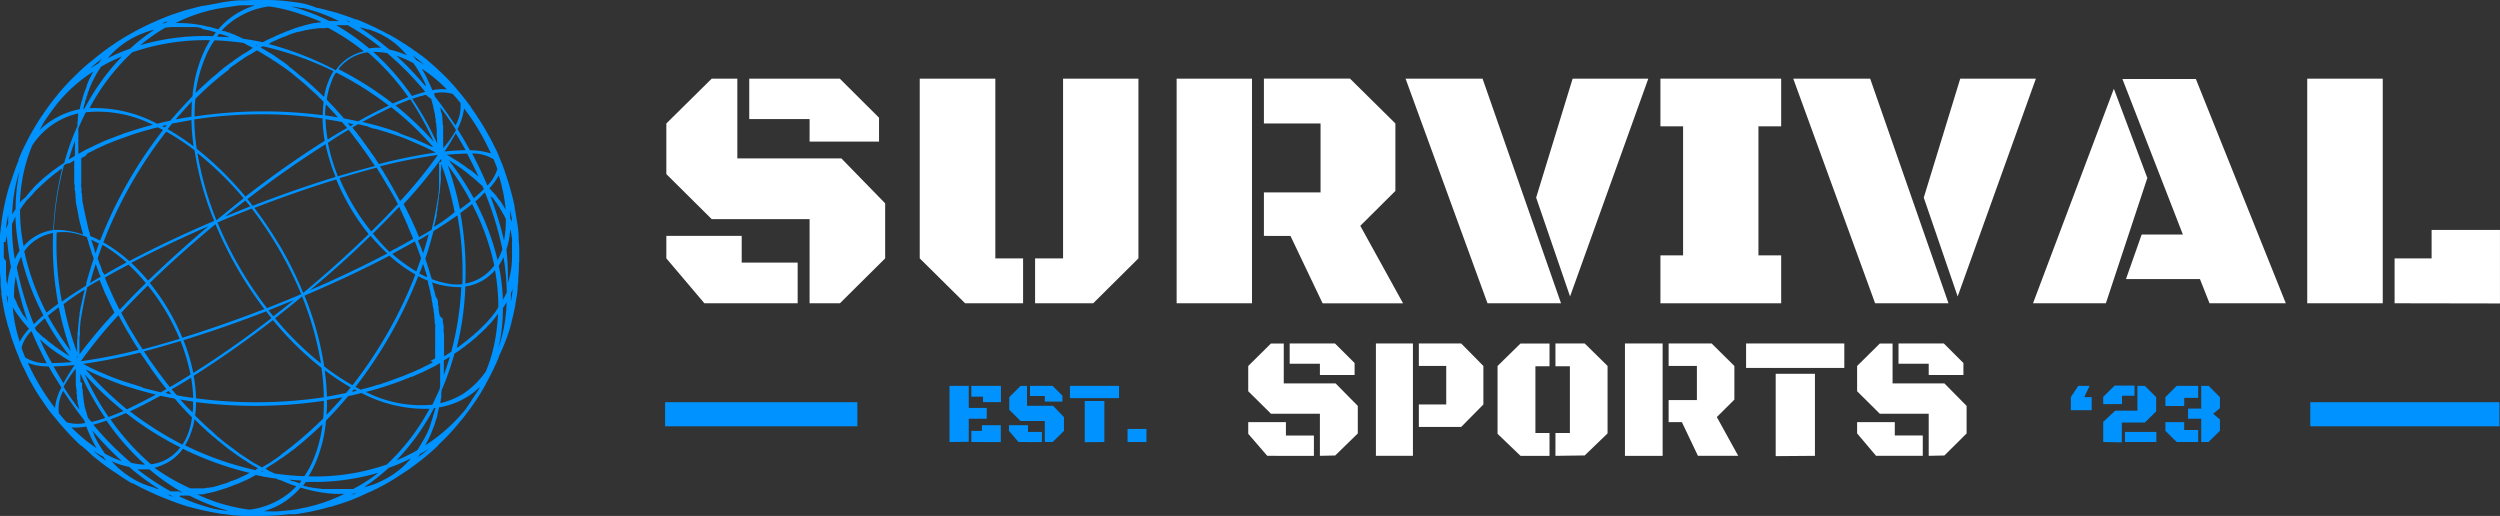
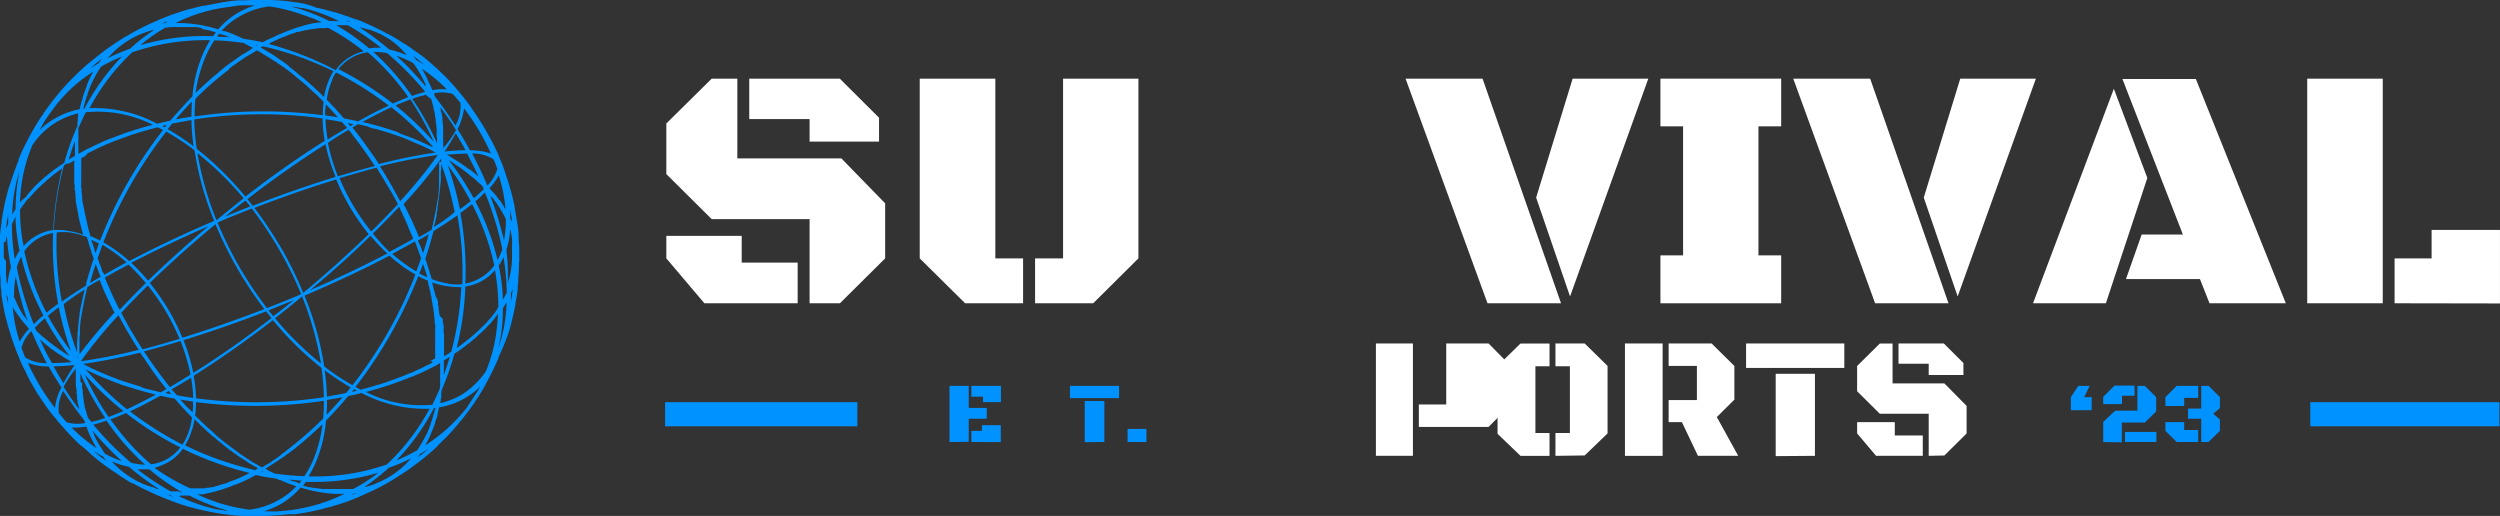
<svg xmlns="http://www.w3.org/2000/svg" width="336.666" height="69.48" viewBox="0 0 336.666 69.48">
  <rect x="0" y="0" width="336.666" height="69.48" fill="#333333" stroke="none" />
  <g id="Group_10673" data-name="Group 10673" transform="translate(20777.887 -3634.553)">
    <path id="Path_38870" data-name="Path 38870" d="M275.258-110.74v-1.366a9.06,9.06,0,0,0-.081-1.534v-.583a14,14,0,0,0-.268-2.247c-.08-.564-.179-1.119-.27-1.613a.069.069,0,0,0,.01-.034.074.074,0,0,0-.01-.035.227.227,0,0,0,0-.1c-.1-.465-.249-1.168-.419-1.751-.27-1.048-.519-1.851-1-3.246-.12-.366-.27-.752-.419-1.1-.07-.168-.15-.337-.2-.484s-.12-.267-.168-.416c-.15-.347-.32-.713-.469-.99,0,0,0-.079-.05-.1-.22-.465-.349-.713-.669-1.3a.8.8,0,0,0-.1-.168,26.943,26.943,0,0,0-1.5-2.483c-.218-.367-.558-.852-.857-1.267v-.05c-.2-.267-.638-.871-1.257-1.633l-.07-.1c-.2-.218-.388-.455-.618-.733-.339-.415-.827-.93-1.147-1.275-.22-.248-.509-.515-.827-.832l-.1-.1c-.268-.237-.567-.534-.887-.821s-.588-.514-.907-.781a.46.46,0,0,1-.1-.1c-.268-.217-.569-.465-.887-.682a.815.815,0,0,0-.17-.118l-.2-.149a3.056,3.056,0,0,0-.389-.267l-.438-.317c-.229-.167-.469-.316-.718-.484a1.14,1.14,0,0,0-.32-.2c-.269-.168-.558-.366-.857-.534l-.22-.149c-.3-.167-.588-.345-.908-.514l-.129-.07h-.05a2.537,2.537,0,0,1-.419-.238l-.149-.078-.37-.189a1.436,1.436,0,0,0-.2-.1c-.069,0-.17-.078-.239-.118-1-.494-1.994-.93-2.781-1.246a.285.285,0,0,0-.15,0c-.509-.2-1-.387-1.615-.585a17.787,17.787,0,0,0-1.765-.535c-.569-.149-1.157-.317-1.776-.445h-.12a10.322,10.322,0,0,0-2.831-.761h-.1c-.818-.139-1.645-.218-2.333-.267-1.406-.07-3.12-.07-4.327,0h-.787a14.08,14.08,0,0,0-1.745.178,10.723,10.723,0,0,0-1.2.217l-1.595.287-.2.05a.788.788,0,0,0-.17,0c-.388.079-.787.168-1.126.267a.677.677,0,0,1-.17.049,20.147,20.147,0,0,0-2.461.733c-.489.148-.927.316-1.346.483a.942.942,0,0,0-.22.1,9.426,9.426,0,0,0-1,.415,34.819,34.819,0,0,0-3.778,1.9c-.469.267-1,.585-1.525.931a4.463,4.463,0,0,0-.389.266c-.618.416-1.206.832-1.7,1.218-.318.248-.687.535-1.057.851a21.836,21.836,0,0,0-1.994,1.712l-.318.317c-.27.238-.519.515-.768.752s-.488.534-.738.782c-.388.416-.757.851-1.057,1.217a.469.469,0,0,0-.07.1c-.708.852-1.256,1.613-1.664,2.2a1.765,1.765,0,0,0-.2.316.112.112,0,0,1-.081.1c-.349.484-.688,1.049-1,1.563-.409.683-.827,1.435-1.176,2.148l-.218.436a20.313,20.313,0,0,0-.838,1.88,1.291,1.291,0,0,1,0,.138,1.393,1.393,0,0,1-.1.217c-.339.862-.678,1.861-1,2.812-.05.167-.12.337-.17.5-.179.544-.32,1.178-.5,1.861-.218.99-.409,1.979-.508,2.82,0,.248-.081.515-.1.782-.05.514-.12,1.048-.15,1.494v2.969a16.591,16.591,0,0,0,.12,2.483v.683c0,.345.081.663.1.99v.366c.1.633.22,1.366.32,1.9a19.212,19.212,0,0,0,.448,1.88,3.109,3.109,0,0,0,.189.682c.071.248.2.682.3.99v.049c.32.99.638,1.832.908,2.514a5.982,5.982,0,0,1,.229.555c.05.167.05.128.07.2l.07.148c.129.316.32.732.5,1.069s.369.761.558,1.148l.15.3c.268.5.567.99.758,1.335s.548.881.837,1.317c.2.267.488.732.907,1.317a14.8,14.8,0,0,0,1,1.247c.439.554.638.8,1,1.187.638.732,1.087,1.2,1.207,1.315.349.366.837.862,1.275,1.247h.05l.1.07c.319.3.737.633,1.107.99l.289.277c.5.405,1.136.92,1.674,1.315s.837.585,1.226.852l.3.188a24.737,24.737,0,0,0,2.123,1.375.3.3,0,0,1,.081,0h.049c.489.267,1.078.583,1.716.88l.3.139c.588.277,1.445.683,2.133.93a31.94,31.94,0,0,0,3.4,1.218h.05c.3.1.668.178,1,.267.517.128.926.227,1.176.267.517.128,1,.2,1.524.3a10.4,10.4,0,0,0,1.226.168,17.87,17.87,0,0,0,2.433.217h2.432a31.941,31.941,0,0,0,3.629-.237h.1a6.816,6.816,0,0,0,.688.01,30.254,30.254,0,0,0,4.127-.832l.539-.148a2.567,2.567,0,0,0,.617-.168,25.918,25.918,0,0,0,3.988-1.484,3.139,3.139,0,0,1,.319-.149c.22-.1.419-.2.609-.267a27.738,27.738,0,0,0,3.807-2.117,3.64,3.64,0,0,1,.349-.228c.239-.138.459-.316.708-.455.539-.366,1.128-.812,1.726-1.267s1.146-.93,1.665-1.366c.27-.248.569-.515.837-.781v-.05a28.677,28.677,0,0,0,2.871-3.068.354.354,0,0,1,.1-.128l.1-.1c.42-.486.829-1.069,1.276-1.654.538-.761,1.107-1.583,1.745-2.681.139-.267.318-.565.459-.852a34.1,34.1,0,0,0,1.6-3.314v-.05a.067.067,0,0,1,0-.049,26.9,26.9,0,0,0,1.466-3.672l.079-.267c.069-.248.14-.494.189-.761.22-.871.42-1.751.519-2.336v-.1c.129-.683.25-1.416.3-1.979v-.356l.081-.663v-.465c.07-.654.1-1.466.1-2.118Zm-1-5.8a.2.2,0,0,0,0,.129v.217l-.22-.505v-1.147c.07.415.149.8.2,1.147A.539.539,0,0,1,274.261-116.539Zm-.12,11.261v-1.315a5.185,5.185,0,0,0,.249-.594c-.07.644-.17,1.3-.27,1.88Zm-29.27,27.857c-.648.079-1.326.149-1.994.2s-1.327,0-1.994,0a11.7,11.7,0,0,0,2.312-.991,10.648,10.648,0,0,0,2.622-2.2,19.81,19.81,0,0,0,4.516.851h1.375a22.085,22.085,0,0,1-5.982,1.981C245.409-77.49,245.14-77.471,244.871-77.421ZM217.854-87.9a2.2,2.2,0,0,1-.1-.218,42.935,42.935,0,0,0,3.987,4.147,15.269,15.269,0,0,1-2.262-.99,16.9,16.9,0,0,1-1.4-2.345A6.336,6.336,0,0,0,217.854-87.9Zm44.793-46.778a.65.65,0,0,0,0,.118.234.234,0,0,0,.07.2,46.256,46.256,0,0,0-3.988-4.2,14.09,14.09,0,0,1,2.264.99A15.41,15.41,0,0,1,262.4-135.2,4.8,4.8,0,0,1,262.646-134.677Zm-46,2.9a.323.323,0,0,1,.079-.267l.07-.3a.385.385,0,0,1,.071-.267.655.655,0,0,0,.1-.288c.021-.1,0-.178.081-.266a.546.546,0,0,0,.089-.3c.019-.1,0-.17.079-.249a1.491,1.491,0,0,0,.121-.336l.079-.2.22-.515a14.274,14.274,0,0,1,1.325-2.336,23.108,23.108,0,0,1,2.8-1.366,30.337,30.337,0,0,0-5.064,7.046h-.17A1.251,1.251,0,0,0,216.648-131.778Zm55.081,12.409a.433.433,0,0,1,.1.149l.22.3a1.525,1.525,0,0,1,.1.138,1.818,1.818,0,0,1,.2.3.423.423,0,0,0,.1.148,3.092,3.092,0,0,0,.2.288l.069.148c.071.1.12.2.2.3l.07.139c0,.1.12.2.17.3l.079.149.14.287.079.149a.292.292,0,0,0,0,.079,14.758,14.758,0,0,1-.249,2.82,46.275,46.275,0,0,0-1.845-6.017.112.112,0,0,0,.081.1A.793.793,0,0,1,271.729-119.369ZM229.448-79.9h-.517a1.274,1.274,0,0,1-.32,0,.68.68,0,0,1-.2,0h-.1a33.813,33.813,0,0,1-4.466-2.969h1.595a28.119,28.119,0,0,0,4.416,3.087h-.218A.6.6,0,0,0,229.448-79.9Zm44.125-26.788a9.908,9.908,0,0,1-.519.99,25.845,25.845,0,0,0-.558-4.6,6.765,6.765,0,0,0,.637-1.148A30.526,30.526,0,0,1,273.573-106.692Zm-38.332-34.744.438.149.2.079.388.138-1.715-.068c.1-.12.2-.267.289-.387a.936.936,0,0,1,.15.05A1.321,1.321,0,0,0,235.241-141.437ZM245.429-81.1h-.07c-.17-.049-.319-.128-.488-.167s0,0-.1,0a3.585,3.585,0,0,1-.5-.2h-.05c.567,0,1.136.1,1.724.118-.1.128-.2.246-.3.4Zm-34.723-19.277.2.17.239.217c.081.079.15.118.229.2a1.946,1.946,0,0,0,.27.218,2.9,2.9,0,0,0,.239.2c.1.068.179.148.268.217l.25.168.268.2.249.168a1.658,1.658,0,0,0,.289.2c.1.05.179.118.27.168a2.2,2.2,0,0,1,.3.2,1.305,1.305,0,0,0,.27.168l.318.2.249.149.12.068.249.149a.188.188,0,0,0,.09,0c-1,.089-1.934.139-2.742.139A28.218,28.218,0,0,1,210.706-100.379Zm15.2-28.885c-1.057.267-2.114.583-3.14.92l-.249.079a10.832,10.832,0,0,0-1.057.386l-.419.148a8.962,8.962,0,0,1-.888.337l-.558.228c-.249.089-.519.217-.768.337l-.638.3c-.22.089-.438.217-.658.316s-.469.218-.688.337l-.588.317a2.88,2.88,0,0,1-.368.2v-.99a1.942,1.942,0,0,1,0-.337,1.369,1.369,0,0,1,0-.347v-1.315a1.724,1.724,0,0,1,0-.317.241.241,0,0,1,0-.138c.319-.732.658-1.466,1-2.148A16.386,16.386,0,0,1,225.909-129.264Zm44.085,20.643a5.931,5.931,0,0,1-1.994.732,42.894,42.894,0,0,0-.668-9.5c.568-.416,1.086-.8,1.576-1.2a32.642,32.642,0,0,1,2.99,8.263A6.219,6.219,0,0,1,269.994-108.621Zm-28.1-31.766a.533.533,0,0,0,.249-.118l.349-.149a.538.538,0,0,0,.239-.12l.349-.148c.07,0,.14-.07.239-.1l.349-.118a1.107,1.107,0,0,0,.22-.1.82.82,0,0,0,.339-.149l.229-.07a2.166,2.166,0,0,1,.369-.128l.189-.07.369-.118a.5.5,0,0,1,.2,0,1.677,1.677,0,0,1,.368-.1,1.248,1.248,0,0,1,.2-.049,2.927,2.927,0,0,0,.37-.1c.056,0,.112,0,.17,0a1.886,1.886,0,0,0,.369-.1.494.494,0,0,1,.17,0l.388-.079h.179l.389-.07h.15a2.57,2.57,0,0,1,.388,0,.389.389,0,0,0,.15,0,1.061,1.061,0,0,0,.388-.049.285.285,0,0,0,.15,0h.1a29.671,29.671,0,0,1,4.815,3.165,6.241,6.241,0,0,0-1.845.733,6.133,6.133,0,0,0-1.934,1.81,43.221,43.221,0,0,0-9.062-3.541h.07C241.571-140.149,241.8-140.338,241.89-140.387Zm23.877,41.909c-.12.068-.249.167-.4.247l-.239.139v-.366a1.722,1.722,0,0,0,0-.317v-2.137a1.331,1.331,0,0,0-.05-.416.685.685,0,0,1,0-.316v-.416a.615.615,0,0,0-.049-.316l-.071-.445v-.317l-.419-.4a.56.56,0,0,0-.05-.287c-.049-.09,0-.3-.079-.466a1.5,1.5,0,0,1,0-.3,3.775,3.775,0,0,0-.089-.465.939.939,0,0,1,0-.287,3.9,3.9,0,0,0-.1-.465l-.21-.308c-.05-.168-.07-.316-.12-.484s0-.178-.07-.267a2.229,2.229,0,0,1-.129-.494,1.972,1.972,0,0,1-.07-.268,2.236,2.236,0,0,0-.12-.415,11.012,11.012,0,0,0,2.083.515,9.625,9.625,0,0,0,1.376.118,4.067,4.067,0,0,0,.488,0,40.9,40.9,0,0,1-1.346,8.7l-.22.149S265.836-98.528,265.766-98.478Zm-2.382,1.335c-.25.129-.489.248-.758.367l-.569.3-.768.336a3.691,3.691,0,0,1-.608.267l-.738.3a4.9,4.9,0,0,1-.688.267l-.658.247-.787.287c-.2.079-.4.129-.569.2l-.907.3a1.4,1.4,0,0,0-.439.118l-1.086.317-.27.07a5.046,5.046,0,0,0-.638.178c-.218-.129-.469-.248-.708-.367a59.886,59.886,0,0,0,8.464-14.922,13.854,13.854,0,0,0,1.307.613.667.667,0,0,0,0,.139v.079a3.2,3.2,0,0,0,.179.653v.1c.049.217.1.416.168.633v.129c0,.049.1.405.15.6v.149a2.416,2.416,0,0,0,.12.583v.168a4.875,4.875,0,0,0,.12.565c.05.2,0,.118,0,.167s.07.367.09.535a.534.534,0,0,1,0,.2l.07.515v.217a1.434,1.434,0,0,0,.07.486c.07.168,0,.168,0,.248a3.7,3.7,0,0,1,0,.465v1a1.96,1.96,0,0,1,0,.415v1.04a1.416,1.416,0,0,0,0,.366,1.821,1.821,0,0,0,0,.347v.653c-.22.128-.438.247-.688.366C263.772-97.331,263.583-97.231,263.384-97.143ZM239.757-82.755a42.057,42.057,0,0,1-9.5-3.345,7.783,7.783,0,0,0,.738-1.534,9.663,9.663,0,0,0,.538-1.978,2.744,2.744,0,0,1,.339.345l.149.139.4.4.17.139c.12.128.27.246.389.366a.993.993,0,0,1,.179.178c.12.118.268.237.388.336a1.874,1.874,0,0,0,.2.17,1.734,1.734,0,0,0,.388.316,1.733,1.733,0,0,1,.2.178c.12.1.239.217.368.316a2.244,2.244,0,0,0,.22.168l.368.287c.07.079.149.129.22.2l.338.266c.081.079.179.129.25.2a2.815,2.815,0,0,0,.349.247l.269.189a3.2,3.2,0,0,0,.339.247l.268.2c.1.07.22.139.32.218s.2.118.3.2a1.705,1.705,0,0,0,.318.188c.1.079.2.128.289.2s.2.12.3.2.22.118.32.187a2.2,2.2,0,0,0,.3.178,2.626,2.626,0,0,1,.318.189,1.754,1.754,0,0,1,.289.178,1.991,1.991,0,0,0-.268.138A.159.159,0,0,1,239.757-82.755Zm5.114-3.394c-.179.128-.329.267-.5.4l-.1.07c-.14.118-.289.217-.439.347l-.149.118-.42.3c-.066.06-.129.122-.189.188l-.368.267-.249.178a1.4,1.4,0,0,0-.339.238c-.1,0-.179.128-.27.178s-.228.139-.349.217l-.3.168c-.089.07-.218.118-.319.2l-.27.139c-.07,0-.12-.07-.189-.089l-.4-.228a1.219,1.219,0,0,0-.218-.118l-.389-.218-.229-.148a2.573,2.573,0,0,1-.359-.248l-.229-.138c-.12-.079-.239-.178-.369-.248l-.22-.149c-.12-.068-.239-.167-.369-.237a1.711,1.711,0,0,1-.22-.178c-.12-.089-.249-.168-.368-.267l-.22-.168c-.12-.1-.249-.168-.369-.267l-.22-.168a2.928,2.928,0,0,0-.369-.267l-.22-.178-.369-.287a1.026,1.026,0,0,1-.22-.2l-.369-.288a1.3,1.3,0,0,1-.22-.2,3.685,3.685,0,0,1-.378-.365c-.081-.079-.15-.12-.229-.2a4.85,4.85,0,0,0-.369-.316l-.22-.2a3.331,3.331,0,0,1-.339-.317,1.214,1.214,0,0,1-.2-.188c-.12-.128-.25-.217-.37-.347l-.2-.2-.369-.356-.19-.2a14.563,14.563,0,0,0,.12-1.8,62.708,62.708,0,0,0,7.976.505,62.334,62.334,0,0,0,9.232-.683,21.06,21.06,0,0,1-.089,2.394A52.681,52.681,0,0,1,244.871-86.148Zm-8.624-50.726.488-.367.12-.068.449-.316a1.155,1.155,0,0,1,.17-.129c.15-.089.27-.188.419-.267a1.8,1.8,0,0,0,.2-.149c.12-.079.239-.178.368-.246l.239-.149a3.467,3.467,0,0,0,.388-.207c.1,0,.17-.12.27-.168l.339-.2.249-.149a1.838,1.838,0,0,0,.249.149l.339.2a1.991,1.991,0,0,1,.27.168c.1.068.218.118.318.2l.3.168c.1.07.22.118.32.2l.288.188a1.3,1.3,0,0,0,.32.2c.1.07.2.12.3.2a2.747,2.747,0,0,0,.318.217c.12.068.2.148.289.2l.329.218.289.217.3.217.289.218a3.384,3.384,0,0,1,.3.247,3.289,3.289,0,0,1,.27.218l.288.246c.1.07.179.149.27.218s.2.168.3.248.17.138.27.217l.3.267a2.9,2.9,0,0,1,.268.237c.1.1.2.178.289.277a1.883,1.883,0,0,0,.27.238,2.3,2.3,0,0,0,.3.267c.1.079.17.178.268.248l.3.287.239.248c.1.1.218.2.318.316l.2.2a14.837,14.837,0,0,0-.12,1.8,62.137,62.137,0,0,0-17.247.167,18.455,18.455,0,0,1,.1-2.384,43.828,43.828,0,0,1,4.546-3.959C236.2-136.845,236.218-136.874,236.247-136.874Zm-23.279,22.107a8.241,8.241,0,0,1,1.785,0,10.6,10.6,0,0,1,2.293.633,1.292,1.292,0,0,0,.12.415,3.485,3.485,0,0,1,.1.367c.031.128.071.266.12.415s.071.238.12.366a3.2,3.2,0,0,1,.131.405.993.993,0,0,0,.12.367l.149.415a.68.68,0,0,0,.05.128c-.369,1.089-.688,2.167-1,3.267v.1a.634.634,0,0,1-.079.316c-1.176.722-2.254,1.435-3.211,2.118A40.813,40.813,0,0,1,212.969-114.767Zm1.726-9.312c.12-.07.249-.139.388-.238a2.866,2.866,0,0,1,.249-.148v.366a2.919,2.919,0,0,0,0,.386,2.057,2.057,0,0,0,0,.347v1.464a3.387,3.387,0,0,0,0,.386.926.926,0,0,0,.05.366c.05.12,0,.248,0,.386a.887.887,0,0,0,.05.367c.05.118,0,.246.05.365a.908.908,0,0,1,0,.367,2.446,2.446,0,0,1,.05.366,2.608,2.608,0,0,1,0,.366l.07.366.07.366.081.366a3.059,3.059,0,0,0,.07.386l.079.366a.8.8,0,0,0,.07.4l.07.365a2.809,2.809,0,0,0,.1.387,2.527,2.527,0,0,0,.1.366,3.13,3.13,0,0,0,.1.4,3.688,3.688,0,0,0,.1.356,1.372,1.372,0,0,0,.1.347,10.877,10.877,0,0,0-2.144-.534,8.673,8.673,0,0,0-1.813-.1,40.213,40.213,0,0,1,1.356-8.708l.218-.138a1,1,0,0,1,.578-.129Zm35.889-12.231a44.276,44.276,0,0,1,7.1,4.463q-1.915.871-4.117,2.118c-.648-.149-1.286-.268-1.924-.4a1.821,1.821,0,0,1-.12-.138l-.289-.347c-.079-.07-.15-.168-.229-.238a4.134,4.134,0,0,1-.318-.366,1.876,1.876,0,0,1-.19-.227c-.129-.12-.228-.238-.349-.356l-.2-.2c-.12-.129-.239-.267-.368-.4l-.17-.168-.07-.068a9.52,9.52,0,0,1,.658-2.485A3.843,3.843,0,0,1,250.583-136.31ZM224.4-93.967c-.37-.1-.738-.227-1.107-.345a1.38,1.38,0,0,1-.4-.12l-1-.316c-.17-.05-.339-.129-.488-.168s-.569-.228-.837-.317l-.588-.227-.738-.317-.638-.266c-.239-.1-.469-.218-.687-.317a4.7,4.7,0,0,1-.638-.316l-.659-.337a.183.183,0,0,0-.1-.05,71.785,71.785,0,0,0,7.685-1.524s.2.317.32.466a1.247,1.247,0,0,0,.179.237c.089.178.22.327.319.5l.14.217c.129.168.249.337.349.484a.962.962,0,0,1,.12.2l.369.515a1.83,1.83,0,0,1,.12.168l.369.515a.84.84,0,0,1,.131.168c.12.167.268.336.388.514a.768.768,0,0,1,.12.139c.129.178.279.345.4.515s.07.1.12.148a.372.372,0,0,1,.1.118l-.758.447c-.818-.2-1.645-.4-2.433-.614a.539.539,0,0,0-.2-.11Zm-7.249-31.478.619-.287c.239-.12.459-.248.708-.366l.588-.267c.27-.12.519-.248.787-.347a5.751,5.751,0,0,0,.539-.217c.168-.079.588-.238.887-.337.149-.05.289-.129.469-.178l1-.356.349-.129,1.086-.345a1.3,1.3,0,0,0,.179-.05c.738-.217,1.466-.416,2.233-.6.22.12.469.238.688.366a58.822,58.822,0,0,0-8.474,14.894,10.993,10.993,0,0,0-1.307-.614l-.07-.237a1.482,1.482,0,0,0-.12-.447l-.079-.287a3.661,3.661,0,0,1-.1-.444l-.07-.317a2.444,2.444,0,0,0-.1-.436l-.07-.316a3.087,3.087,0,0,0-.1-.416,1.929,1.929,0,0,0-.07-.336c-.019-.12-.05-.278-.079-.416s-.05-.218-.07-.347-.05-.267-.081-.386-.05-.248-.07-.347a2.269,2.269,0,0,1,0-.386,2.343,2.343,0,0,1-.05-.366.933.933,0,0,0-.05-.367.918.918,0,0,1,0-.365.954.954,0,0,0-.049-.367.9.9,0,0,1,0-.365,1.943,1.943,0,0,1,0-.337v-1.83a1.714,1.714,0,0,0,0-.317,1.934,1.934,0,0,0,0-.4v-.654c.2-.1.369-.2.567-.316Zm47.305,1.226v.387a2.033,2.033,0,0,1,0,.345,1.884,1.884,0,0,1,0,.406v2.444l-.07.583a.139.139,0,0,1,0,.1,4.921,4.921,0,0,1-.1.654c-.22,1.385-.488,2.77-.827,4.166-.538.337-1.136.682-1.7.99a.275.275,0,0,1-.05-.139,2.215,2.215,0,0,1-.1-.228l-.22-.533a2.06,2.06,0,0,1-.1-.218,4.41,4.41,0,0,0-.249-.535,2.522,2.522,0,0,0-.1-.246,4.389,4.389,0,0,0-.239-.515.562.562,0,0,0-.129-.238,4.026,4.026,0,0,0-.239-.515,1,1,0,0,1-.12-.266c-.079-.168-.179-.317-.249-.486a2.061,2.061,0,0,0-.15-.267,1.228,1.228,0,0,1-.12-.267,70.745,70.745,0,0,0,5.055-6.1v.416ZM216.039-98.36v-.386a2.057,2.057,0,0,1,0-.347,2.964,2.964,0,0,1,0-.416v-1.019a1.742,1.742,0,0,1,.05-.465c.05-.149,0-.149,0-.218v-.682l.07-.585a.129.129,0,0,1-.01-.049.141.141,0,0,1,.01-.05,5.127,5.127,0,0,1,.09-.653c.229-1.366.5-2.751.837-4.166.538-.347,1.107-.683,1.695-.99a.757.757,0,0,1,0,.129l.17.386.15.366c.049.149.12.267.168.415l.15.367a4.039,4.039,0,0,0,.2.415l.15.337.22.445a3.048,3.048,0,0,1,.139.316c.079.139.15.317.229.455l.139.3c.081.167.179.316.249.484a69.428,69.428,0,0,0-5.064,6.1v-.118A1.251,1.251,0,0,0,216.039-98.36Zm1.915-14.408a1.241,1.241,0,0,0-.1-.267,1.786,1.786,0,0,0-.149-.465,1.229,1.229,0,0,0-.1-.287c.339.148.688.336,1.057.514-.179.436-.319.871-.469,1.317a1.384,1.384,0,0,0-.1-.267A1.788,1.788,0,0,0,217.954-112.768Zm43.337-.554c.1.237.2.484.279.732.1.248.17.484.268.732.081.178.12.366.2.544-.2.6-.419,1.187-.638,1.8a20.9,20.9,0,0,1-3.24-2.365c1-.565,2.064-1.119,3.041-1.683a.811.811,0,0,1,.07.2Zm-33.4,18.99c-.12-.149-.239-.3-.339-.447a1.457,1.457,0,0,0-.149-.188l-.339-.445-.15-.207c-.12-.148-.218-.287-.348-.465l-.14-.217c-.129-.149-.229-.317-.349-.466l-.149-.217c-.12-.148-.22-.317-.339-.465l-.15-.217-.309-.476-.149-.217c-.1-.118-.17-.267-.27-.386q2.392-.624,4.935-1.4a27.074,27.074,0,0,1,1.346,4.522c-.937.585-1.865,1.148-2.782,1.683-.049,0-.089-.118-.139-.168A.879.879,0,0,0,227.893-94.332Zm-6.649-10.391c-.079-.139-.15-.317-.22-.465l-.149-.267c-.081-.168-.15-.317-.22-.486a1.587,1.587,0,0,1-.129-.267c-.07-.168-.14-.316-.22-.484s-.07-.168-.12-.267l-.22-.534c-.05-.07-.079-.168-.129-.248a4.563,4.563,0,0,1-.189-.484l-.129-.257a.241.241,0,0,0-.071-.2c1-.583,2.084-1.168,3.191-1.751a25.34,25.34,0,0,1,2.332,2.483c-1.246,1.228-2.432,2.435-3.539,3.622v-.079C221.433-104.436,221.294-104.624,221.244-104.723Zm-2.183-5.018c0-.1-.07-.168-.1-.267a4.706,4.706,0,0,0-.189-.494,2.273,2.273,0,0,1-.1-.267c-.05-.168-.129-.316-.179-.486s0,0,0-.049c.2-.6.419-1.2.638-1.8a20.823,20.823,0,0,1,3.24,2.365c-1,.554-2.064,1.119-2.991,1.683a1.258,1.258,0,0,0-.079-.2,1.077,1.077,0,0,1-.27-.486Zm4.985,9.945-.3-.484-.439-.733-.449-.732-.189-.345c-.079-.12-.149-.267-.229-.387a3.2,3.2,0,0,0-.218-.415l-.17-.316c-.07-.149-.15-.3-.22-.416l-.17-.316c1.126-1.228,2.333-2.446,3.579-3.683a29.181,29.181,0,0,1,4.277,7.185c-1.714.514-3.39.99-4.985,1.416-.09-.149-.189-.317-.289-.466A2.191,2.191,0,0,1,224.045-99.795Zm31.772-28.946a2.652,2.652,0,0,1,.349.1l1,.3.488.149.858.287a4.983,4.983,0,0,0,.618.2l.738.287.658.267.668.3.708.3.638.288.718.345.609.317.149.07a71.918,71.918,0,0,0-7.686,1.563.068.068,0,0,0,0-.049c-.071-.129-.17-.248-.239-.367s-.15-.217-.22-.345a3.274,3.274,0,0,0-.27-.387c-.089-.118-.149-.217-.229-.316s-.17-.267-.268-.4l-.22-.288c-.1-.118-.17-.246-.27-.386l-.218-.3c-.1-.118-.17-.248-.27-.366a2.717,2.717,0,0,1-.22-.317,3.5,3.5,0,0,0-.278-.337l-.239-.326-.27-.337c-.079-.1-.179-.217-.249-.316l-.07-.1.757-.436c.349.07.688.149,1,.237a.984.984,0,0,1,.12,0,5.441,5.441,0,0,0,1.147.4Zm1.844,7.917c.1.168.2.347.289.484s.1.178.15.248.22.415.349.614l.07.138c.1.2.22.4.318.614l.081.149c-1.137,1.217-2.314,2.433-3.589,3.68a29.212,29.212,0,0,1-4.277-7.184c1.724-.5,3.39-.99,4.985-1.406a4.427,4.427,0,0,1,.268.436c.081.129.179.267.25.4a2.925,2.925,0,0,1,.2.316l.438.732a7,7,0,0,0,.469.772Zm-32.15,12.864c2.7-2.632,5.7-5.314,8.842-7.916a51.613,51.613,0,0,0,6.58,11.429c-3.729,1.445-7.488,2.76-11.046,3.86A29.418,29.418,0,0,0,225.511-107.959Zm7.915-7.66c-2.881,2.415-5.652,4.948-8.155,7.343a26.05,26.05,0,0,0-2.262-2.394C226.279-112.373,229.787-114.035,233.426-115.619Zm18.852-13.705a2.057,2.057,0,0,0-.14-.168c.27.05.539.1.779.168l-.439.267c-.07-.207-.149-.207-.2-.337Zm-.877-.287c.07.07.12.148.189.217s.229.267.349.386a.386.386,0,0,1,.12.178c-.858.486-1.715.991-2.6,1.553a17.079,17.079,0,0,1-.289-2.73c.737.1,1.466.227,2.2.365l.03-.039Zm.907,1.069c.05.049.1.128.15.168a2.876,2.876,0,0,1,.189.247c.1.149.229.267.318.416a1.813,1.813,0,0,1,.181.248c.1.138.218.266.319.405s.12.149.17.228.22.287.319.436a1.7,1.7,0,0,1,.17.247c.1.139.22.287.32.436a1.185,1.185,0,0,1,.168.248c.1.138.229.287.32.434l.149.218c.1.168.22.316.32.484l.149.228c.1.118.17.267.27.386q-2.393.624-4.985,1.385a25.875,25.875,0,0,1-1.346-4.5c.977-.683,1.915-1.247,2.821-1.782Zm-1.815,6.313c-3.589,1.1-7.367,2.415-11.125,3.879-.249-.3-.469-.614-.718-.9,3.489-2.712,7.078-5.214,10.518-7.393a24.8,24.8,0,0,0,1.325,4.305Zm-11.475,3.959L235.63-116.9c.907-.732,1.824-1.464,2.751-2.167.2.238.42.505.638.772Zm3.859,5.076a53.178,53.178,0,0,0-3.29-4.879c3.728-1.434,7.467-2.751,11.025-3.829a30.169,30.169,0,0,0,4.367,7.362c-2.7,2.632-5.693,5.314-8.813,7.917a49.215,49.215,0,0,0-3.29-6.6Zm-4.736-6.175c-1.236.99-2.463,1.979-3.658,2.969a43.369,43.369,0,0,1-2.561-9.045A43.576,43.576,0,0,1,238.141-119.369Zm-3.519,3.266c1.525-.663,3.072-1.267,4.616-1.88a51.649,51.649,0,0,1,6.659,11.528c-1.525.664-3.07,1.268-4.615,1.88A50.856,50.856,0,0,1,234.622-116.1Zm-.438-.218c-3.988,1.7-7.886,3.534-11.445,5.414a19.719,19.719,0,0,0-3.489-2.524,58.518,58.518,0,0,1,8.474-14.913,33.061,33.061,0,0,1,3.809,2.514A40.327,40.327,0,0,0,234.184-116.321Zm-4.148,16.062c3.579-1.1,7.368-2.415,11.146-3.879.22.3.469.594.708.91-3.479,2.7-7.068,5.216-10.528,7.383A24.346,24.346,0,0,0,230.036-100.26Zm11.465-4.017,3.39-1.367c-.907.733-1.815,1.455-2.752,2.167Zm13.728-10.044a25.928,25.928,0,0,0,2.262,2.384c-3.269,1.712-6.779,3.395-10.418,4.947C249.976-109.374,252.726-111.858,255.229-114.321Zm.319-.3c1.257-1.218,2.433-2.436,3.54-3.6l.149.287v.079a6.581,6.581,0,0,1,.349.7v.05c.129.218.229.465.349.7a.084.084,0,0,0,0,.049c.1.248.229.465.319.713v.05c.1.237.22.484.32.732s.22.484.318.732l.07.227c-1,.585-2.083,1.168-3.19,1.752A30.03,30.03,0,0,1,255.548-114.618Zm3.589-4.513c-.079-.139-.149-.288-.249-.455a3.606,3.606,0,0,0-.2-.347c-.07-.149-.14-.267-.22-.416s-.17-.287-.239-.436-.129-.217-.179-.316-.289-.484-.439-.753-.3-.494-.438-.731-.129-.2-.179-.3-.17-.287-.27-.434-.139-.218-.218-.348a71.184,71.184,0,0,1,7.786-1.533A61.861,61.861,0,0,1,259.237-119,.253.253,0,0,1,259.137-119.131Zm-10.368-10.995a20.132,20.132,0,0,0,.289,3.028c-3.51,2.2-7.118,4.751-10.678,7.512a43.155,43.155,0,0,0-6.559-6.443,29.233,29.233,0,0,1-.32-3.957A60.242,60.242,0,0,1,248.769-130.126ZM229.119-92.878a1.458,1.458,0,0,0-.17-.188c-.129-.148-.249-.3-.369-.415a.411.411,0,0,1-.12-.168c.857-.5,1.715-.99,2.6-1.563a17.381,17.381,0,0,1,.289,2.731c-.738-.1-1.475-.218-2.2-.366Zm-7.826-10.746c.07.118.12.246.189.366s.079.168.129.248.189.366.289.533.08.149.129.218.22.415.339.614a1.034,1.034,0,0,0,.07.118c.15.248.3.484.449.752l.438.732.25.4c.07.118.149.217.218.336s.15.218.22.347a71.176,71.176,0,0,1-7.786,1.534A58.479,58.479,0,0,1,221.294-103.624Zm6.75,10.211.079.079a.766.766,0,0,0,.12.139c.05.079.12.128.17.2a3.018,3.018,0,0,1-.788-.168C227.759-93.254,227.9-93.337,228.043-93.413Zm3.07-36.485a28.528,28.528,0,0,0,.289,3.533,37.186,37.186,0,0,0-3.49-2.316c.2-.248.4-.514.619-.761C229.418-129.581,230.276-129.759,231.113-129.9Zm-12.791,19.652c.05.12.1.268.14.4l.149.356a1.2,1.2,0,0,0,.15.4,2.781,2.781,0,0,0,.12.288c-.489.3-1,.564-1.425.86.228-.86.469-1.732.768-2.582a1.27,1.27,0,0,0,.1.277Zm13.409,17.813a20.19,20.19,0,0,0-.319-3.028c3.51-2.217,7.138-4.77,10.676-7.5a42.892,42.892,0,0,0,6.531,6.432,29.439,29.439,0,0,1,.318,3.959A61.811,61.811,0,0,1,231.731-92.433Zm10.618-10.756c1.226-.99,2.453-1.921,3.659-2.969a43.327,43.327,0,0,1,2.553,9.045,42.1,42.1,0,0,1-6.171-6.076Zm3.988-3.068c3.988-1.7,7.886-3.513,11.444-5.384a19.733,19.733,0,0,0,3.49,2.533A58.281,58.281,0,0,1,252.8-94.194a31.26,31.26,0,0,1-3.809-2.533A41.182,41.182,0,0,0,246.337-106.256ZM227.524-128.9a1.853,1.853,0,0,0-.37-.2l.649-.149A2.909,2.909,0,0,0,227.524-128.9Zm21.684-3.147.218.248c.1.118.22.217.32.336a1.358,1.358,0,0,1,.218.248c.1.12.229.218.32.337a2.907,2.907,0,0,1,.229.246c.089.12.218.238.319.367-.567-.1-1.156-.2-1.715-.268a7.579,7.579,0,0,1,.12-1.513ZM231.262-90.533l-.2-.2-.369-.366-.2-.188c-.12-.128-.239-.248-.359-.4s-.129-.12-.179-.2a3.265,3.265,0,0,0-.369-.386c.569.1,1.157.2,1.724.267A5.824,5.824,0,0,1,231.262-90.533Zm30.985-21.592c-.07-.168-.12-.366-.2-.534a.809.809,0,0,0-.09-.217c-.079-.178-.149-.367-.228-.545a.869.869,0,0,1-.09-.217c-.02-.079,0,0,0-.049.488-.288,1-.554,1.425-.852-.22.852-.469,1.732-.758,2.583a1.209,1.209,0,0,0-.079-.248Zm.07,1.662.08.189.229.711c.07.218.149.455.218.683v.138c-.338-.138-.687-.316-1.056-.5a8.156,8.156,0,0,0,.508-1.3ZM249.357-92.65a33.133,33.133,0,0,0-.3-3.562,36.142,36.142,0,0,0,3.489,2.315c-.2.248-.388.515-.617.753C251.1-92.966,250.225-92.828,249.357-92.65ZM263.483-126.3l-.668-.317-.688-.316c-.189-.1-.419-.17-.608-.268a8.09,8.09,0,0,0-.787-.316c-.27-.1-.37-.148-.539-.2l-.907-.337-.419-.227-1.087-.366-.218-.07c-1.128-.347-2.264-.663-3.44-.931,1.406-.752,2.7-1.414,3.909-1.978a40.719,40.719,0,0,1,5.622,5.344A.381.381,0,0,0,263.483-126.3Zm-32.37-4.067L229-130c.708-.831,1.425-1.612,2.154-2.394C231.163-131.728,231.113-131.046,231.113-130.362Zm-14.386,23.3a3.345,3.345,0,0,1-.1.436,1.561,1.561,0,0,1-.079.316,2.028,2.028,0,0,1-.1.4.763.763,0,0,1-.07.386l-.07.316a3.678,3.678,0,0,1-.1.465c-.021.089-.038.178-.05.268,0,.167-.079.336-.1.514a.682.682,0,0,0,0,.218,5.076,5.076,0,0,1-.1.554v.178l-.07.583v.149c0,.049-.05.405-.07.6a.381.381,0,0,1,0,.149,4.143,4.143,0,0,0-.05.614.434.434,0,0,1,0,.168,2.3,2.3,0,0,1-.05.583.489.489,0,0,1,0,.168,3.614,3.614,0,0,0,0,.564v.841a40.291,40.291,0,0,1-1.815-6.512A27.44,27.44,0,0,1,216.727-107.058Zm47.045-8.462a3.887,3.887,0,0,1,.1-.386,2.147,2.147,0,0,1,.1-.366.607.607,0,0,1,.07-.347c.04-.153.074-.309.1-.465a2.455,2.455,0,0,0,0-.267c0-.167.079-.337.1-.535a.677.677,0,0,0,0-.2c0-.188.081-.386.1-.583s0-.1,0-.149.07-.405.1-.6a.242.242,0,0,1,0-.118c0-.227.079-.445.1-.663a.194.194,0,0,1,0-.1l.081-.653v-.1l.069-.664v-.1a4.825,4.825,0,0,0,0-.653v-.118a2.654,2.654,0,0,1,.05-.633v-.792a42.584,42.584,0,0,1,1.814,6.512A19.485,19.485,0,0,1,263.772-115.52Zm-46.9,19.208.149.079c.17.089.369.168.538.267l.788.366a4.471,4.471,0,0,1,.488.218l.887.366a1.184,1.184,0,0,1,.419.168l1,.386a.8.8,0,0,1,.32.129c.4.138.787.266,1.206.384a.36.36,0,0,0,.17.05c.469.149.918.3,1.375.416.688.2,1.4.386,2.114.564-1.406.752-2.7,1.406-3.907,1.979A46.6,46.6,0,0,1,216.868-96.312Zm36.178,2.672a2.178,2.178,0,0,0,.368.2l-.667.149A.629.629,0,0,1,253.046-93.64Zm-30.208,2.969c1.276-.583,2.652-1.3,4.1-2.1.638.148,1.275.267,1.913.386a3.817,3.817,0,0,1,.279.316,1.559,1.559,0,0,0,.12.149c.15.149.27.316.419.465s.07.1.12.149.27.287.419.434a.54.54,0,0,1,.12.149l.42.436.149.149.289.287a9.642,9.642,0,0,1-.658,2.493,6.227,6.227,0,0,1-.638,1.168A46.711,46.711,0,0,1,222.839-90.671Zm26.518-1.524,2.094-.366c-.688.831-1.427,1.613-2.164,2.365A13.335,13.335,0,0,0,249.357-92.195Zm.887-44.284a7.547,7.547,0,0,0-.737,1.5,9.6,9.6,0,0,0-.539,1.978l-.149-.138-.419-.416a.885.885,0,0,0-.15-.128l-.438-.415-.12-.12a4.731,4.731,0,0,0-.469-.415l-.1-.1c-.149-.138-.318-.287-.469-.405s-.07,0-.1-.079a2.533,2.533,0,0,0-.488-.416.3.3,0,0,0-.1-.068l-.508-.416-.081-.079-.508-.416-.081-.078c-.168-.12-.338-.267-.517-.386l-.071-.11c-.168-.128-.338-.246-.517-.4l-.1-.07-.509-.347a.1.1,0,0,1-.1-.079l-.489-.336a.334.334,0,0,1-.129-.1l-.469-.288a.457.457,0,0,0-.17-.1l-.438-.267a1.114,1.114,0,0,1-.2-.128l-.388-.218-.27-.148a2.132,2.132,0,0,0,.289-.168A43.108,43.108,0,0,1,250.244-136.478Zm15.493,28.619a11.2,11.2,0,0,1-2.283-.624,1.121,1.121,0,0,0-.12-.405c-.05-.12,0-.178-.07-.248l-.15-.515a1,1,0,0,0-.079-.238c-.03-.088-.12-.345-.17-.543l-.07-.218c-.05-.168-.131-.366-.17-.534s0,0,0-.1c.3-.851.538-1.7.787-2.553.05-.227.12-.416.17-.633a.645.645,0,0,0,.05-.178l.07-.287c1.186-.732,2.264-1.445,3.22-2.127a42.319,42.319,0,0,1,.667,9.272A6.3,6.3,0,0,1,265.737-107.86Zm1.525-10.025a43.35,43.35,0,0,0-1.645-5.937,35.542,35.542,0,0,1,3.09,4.848C268.269-118.636,267.78-118.251,267.263-117.885Zm-1.475-6.6a2.708,2.708,0,0,0,.268.167,2.8,2.8,0,0,1,.3.2l.249.17c.09.078.19.118.289.2l.25.167c.1.079.189.12.288.2a1.143,1.143,0,0,1,.22.17l.3.217a1.631,1.631,0,0,1,.22.168,2.169,2.169,0,0,1,.27.227,1.052,1.052,0,0,1,.2.168,2.192,2.192,0,0,1,.27.217l.2.149a3.331,3.331,0,0,1,.27.238l.168.148c.1.079.17.178.27.248a1.226,1.226,0,0,0,.17.149,1.835,1.835,0,0,1,.249.238l.1.1c0,.118.1.217.149.345-.4.387-.837.822-1.356,1.237A41.482,41.482,0,0,0,265.787-124.484Zm-52.549,19.791a43.18,43.18,0,0,0,1.645,5.938,38.66,38.66,0,0,1-3.1-4.78C212.251-103.94,212.72-104.308,213.238-104.693Zm1.475,6.6-.32-.188-.228-.149c-.1-.079-.2-.118-.3-.2l-.22-.149-.32-.217a1.683,1.683,0,0,1-.2-.149c-.09-.07-.22-.138-.319-.217l-.19-.149-.318-.238a.494.494,0,0,0-.179-.128,3.532,3.532,0,0,1-.32-.267l-.139-.118c-.1-.1-.229-.168-.318-.267s-.1-.039-.17-.1l-.32-.287-.1-.1c-.09-.1-.22-.2-.32-.3a.3.3,0,0,1-.089-.1l-.17-.148c0-.129-.1-.228-.15-.347a16.954,16.954,0,0,1,1.346-1.286A38.868,38.868,0,0,0,214.714-98.093ZM263.8-126.928a44.037,44.037,0,0,0-5.2-4.948c.688-.3,1.356-.564,1.994-.812a42.745,42.745,0,0,1,3.18,5.76Zm-5.573-5.2a44.747,44.747,0,0,0-7.317-4.631,6.124,6.124,0,0,1,1.674-1.484,5.736,5.736,0,0,1,2.283-.782A33.061,33.061,0,0,1,260.313-133Zm-18.294-7.8-.17-.1a1.942,1.942,0,0,0,.239,0l-.1.1Zm-31.9,22.107a.875.875,0,0,1,.15-.237,1.213,1.213,0,0,1,.1-.149,2.822,2.822,0,0,1,.268-.366.291.291,0,0,0,.07-.1c.071-.12.17-.218.25-.337s.07-.079.1-.128a2.665,2.665,0,0,1,.26-.238l.129-.149a.381.381,0,0,1,.089-.1c.05-.049.081-.1.131-.118a1.741,1.741,0,0,1,.168-.2.545.545,0,0,0,.121-.149c.07-.1.168-.168.239-.267l.149-.148.27-.268a.54.54,0,0,1,.149-.118l.3-.3.2-.168c.1-.1.229-.2.319-.3s.1-.07.129-.118l.339-.3a.677.677,0,0,0,.129-.089l.359-.3a.455.455,0,0,0,.131-.1,2.869,2.869,0,0,1,.388-.287.629.629,0,0,0,.12-.1c.129-.1.279-.2.4-.3a1.221,1.221,0,0,0,.15-.1.079.079,0,0,0,.07-.049,42.87,42.87,0,0,0-1.207,8.312,6.361,6.361,0,0,0-3.988,2.177A23.364,23.364,0,0,1,208.034-117.815Zm2.453,3.859a5.912,5.912,0,0,1,1.994-.731,42.942,42.942,0,0,0,.688,9.529c-.569.415-1.087.8-1.575,1.2a33.16,33.16,0,0,1-2.991-8.263A5.873,5.873,0,0,1,210.487-113.957Zm6.241,18.3a42.885,42.885,0,0,0,5.224,4.947c-.688.288-1.346.554-1.994.8a35.558,35.558,0,0,1-3.23-5.768Zm3.479,6.076c.669-.248,1.377-.544,2.094-.86a43.434,43.434,0,0,0,7.317,4.63,6.145,6.145,0,0,1-1.674,1.495,5.621,5.621,0,0,1-2.283.771,33.176,33.176,0,0,1-5.454-6.055Zm20.407,6.926a.745.745,0,0,1,.179.089h-.249A.152.152,0,0,1,240.614-82.656Zm22.8-50.063a1.45,1.45,0,0,0,.07.278.667.667,0,0,1,.05.188,1.25,1.25,0,0,0,.129.4c.05.129,0,.118,0,.168s.081.267.1.416a1.1,1.1,0,0,1,.05.167,2.976,2.976,0,0,0,.1.436.47.47,0,0,1,0,.178,2.428,2.428,0,0,0,.089.436v.168a1.334,1.334,0,0,0,.07.465c.071.149,0,.1,0,.168s.05.316.071.494q0,.084,0,.168a4.009,4.009,0,0,1,0,.484.329.329,0,0,0,0,.168,1.613,1.613,0,0,0,.049.5.6.6,0,0,0,0,.188v.494a37.285,37.285,0,0,0-3.339-6c.338-.128.687-.227,1-.326l.837-.218a3.916,3.916,0,0,0,.7.544Zm-30.306-5.937a12.484,12.484,0,0,1,1.107-1.979,36.893,36.893,0,0,1,3.878.347,1.864,1.864,0,0,1,.338.178,1.584,1.584,0,0,1,.22.118l.449.218.269.148h.05a1.994,1.994,0,0,0-.27.168l-.419.3a2.257,2.257,0,0,0-.269.168l-.368.2c-.1.07-.2.12-.289.189s-.229.148-.32.217-.229.149-.328.228-.19.118-.27.187a2.474,2.474,0,0,1-.339.248l-.249.168a4.375,4.375,0,0,1-.389.3c-.079.05-.12.1-.2.149a4.16,4.16,0,0,0-.419.337.388.388,0,0,0-.14.118,5.774,5.774,0,0,0-.467.4l-.081.068a6.168,6.168,0,0,1-.538.436c-.808.713-1.614,1.445-2.4,2.2A19.581,19.581,0,0,1,233.107-138.655ZM217.156-89.83a1.446,1.446,0,0,0-.07-.267c-.02-.1-.05-.168-.07-.267s-.079-.217-.1-.316a1.066,1.066,0,0,0-.079-.238,1.628,1.628,0,0,0-.089-.347,1.472,1.472,0,0,1-.05-.217.756.756,0,0,0-.081-.4,2.148,2.148,0,0,0,0-.217,3.344,3.344,0,0,0-.07-.415.555.555,0,0,1,0-.189l-.07-.444v-.189a1.135,1.135,0,0,0-.079-.465c-.081-.149,0-.118,0-.168a2.389,2.389,0,0,1,0-.494.468.468,0,0,0-.24-.168v-.494a.606.606,0,0,0,0-.188v-.466a37.286,37.286,0,0,0,3.35,6l-1,.316c-.3.07-.569.149-.818.217A5.2,5.2,0,0,1,217.156-89.83Zm10.867,5.977a6.351,6.351,0,0,0,1.934-1.782,43.14,43.14,0,0,0,9.062,3.266h-.1l-.289.149-.3.149-.289.138a2.2,2.2,0,0,0-.27.129l-.318.148-.279.12a1.228,1.228,0,0,1-.32.118,2.083,2.083,0,0,1-.268.1.919.919,0,0,0-.32.118l-.239.1-.318.129a1.924,1.924,0,0,0-.249.068,1.4,1.4,0,0,0-.32.1l-.249.071c-.1.038-.211.071-.318.1l-.239.068a2.424,2.424,0,0,0-.349.1.556.556,0,0,1-.22,0l-.339.079H233.2l-.339.079a1.628,1.628,0,0,0-.218,0,2.085,2.085,0,0,1-.349,0h-1.107a.449.449,0,0,0-.189,0h-.05a29.729,29.729,0,0,1-4.815-2.76A9.007,9.007,0,0,0,228.022-83.853Zm19.4-.07a12.938,12.938,0,0,1-1.107,1.979,36.763,36.763,0,0,1-3.857-.337h-.1l-.419-.2-.22-.1a2.611,2.611,0,0,1-.369-.2,1.342,1.342,0,0,0-.27-.178c.09-.07.22-.118.32-.2a1.3,1.3,0,0,1,.268-.168l.339-.217c.1-.05.17-.12.27-.168s.249-.178.369-.248a1.374,1.374,0,0,0,.249-.168c.12-.1.249-.168.389-.267l.229-.149.409-.3a.931.931,0,0,1,.179-.118l.438-.337a1.392,1.392,0,0,1,.15-.1l.488-.366.07-.079.519-.415c1-.832,1.994-1.732,2.991-2.682A17.742,17.742,0,0,1,247.423-83.922ZM265.1-95.431a1.416,1.416,0,0,1,0-.366,2.047,2.047,0,0,1,0-.347v-1.385l.249-.149c.1-.068.22-.118.319-.2l.25-.138c-.279.9-.569,1.78-.887,2.632C265.1-95.412,265.1-95.412,265.1-95.431Zm4.765-26.767a2.155,2.155,0,0,1-.27-.248l-.149-.118c-.09-.1-.22-.168-.32-.267l-.17-.149-.318-.237-.22-.11-.318-.246-.2-.149c-.1-.07-.218-.139-.319-.218l-.22-.148c-.1-.07-.218-.139-.319-.217a1.158,1.158,0,0,0-.249-.139,1.835,1.835,0,0,0-.32-.2c-.1-.05-.17-.129-.268-.168a2.4,2.4,0,0,0-.32-.2l-.289-.168a.2.2,0,0,0-.1-.05c1-.1,1.933-.148,2.751-.148.539,1.058,1.057,2.048,1.566,3.176Zm-4.666-3.464c.619-.92,1.107-1.732,1.506-2.464.459.763.908,1.514,1.326,2.276-1.027.021-1.975.089-2.881.188Zm-.189-.465v-.089a1.8,1.8,0,0,0,0-.4,1.708,1.708,0,0,0,0-.316v-2.049a.837.837,0,0,0-.05-.337c-.049-.118,0-.217,0-.316a2.1,2.1,0,0,1-.049-.347v-.317l-.071-.316a.477.477,0,0,0-.079-.317c-.079-.1-.05-.2-.07-.316l-.069-.317a.065.065,0,0,0,.009-.034.065.065,0,0,0-.009-.034c.737.99,1.455,1.979,2.114,3.067A12.5,12.5,0,0,1,265.009-126.128ZM215.372-96.915a27.631,27.631,0,0,0-1.495,2.454c-.469-.752-.908-1.5-1.326-2.266C213.387-96.747,214.315-96.8,215.372-96.915Zm.17.484v.1a1.537,1.537,0,0,0,0,.366,1.943,1.943,0,0,0,0,.337v1.4a1.957,1.957,0,0,0,.05.336.787.787,0,0,0,.05.337c.05.118,0,.227,0,.326a.834.834,0,0,0,.05.337c.049.118,0,.218,0,.317a.929.929,0,0,0,.049.347,1.259,1.259,0,0,1,.05.287.635.635,0,0,0,.07.345l.071.288a1.2,1.2,0,0,0,.079.316.111.111,0,0,0,0,.079c-.738-.99-1.446-1.979-2.114-3.078A17.143,17.143,0,0,1,215.541-96.431Zm39.069,3.147a46.51,46.51,0,0,0,6.122-2.049h.1l1-.445.439-.188.737-.366c.22-.1.419-.217.638-.316a4.793,4.793,0,0,0,.619-.347l.338-.188v.99a2.284,2.284,0,0,1,0,.366,1.14,1.14,0,0,1,0,.316v1.317a.98.98,0,0,1-.05.366c-.049.118,0,.1,0,.118-.319.732-.668,1.445-1,2.148A16.576,16.576,0,0,1,254.61-93.283Zm17.636-11.073-.319.444c0,.05-.079.09-.1.12l-.249.316a1.469,1.469,0,0,1-.12.149,3.276,3.276,0,0,1-.249.287,1.314,1.314,0,0,0-.15.168c-.07.1-.17.178-.239.277l-.149.139a1.167,1.167,0,0,1-.27.267l-.15.148a2.319,2.319,0,0,1-.268.267l-.15.149a2.409,2.409,0,0,1-.289.267l-.149.128-.32.288c0,.049-.1.068-.149.118l-.339.3a.445.445,0,0,0-.129.1l-.368.287s-.09.079-.12.1l-.389.3a.449.449,0,0,0-.129.1c-.12.1-.27.188-.389.287a1.311,1.311,0,0,1-.149.1h-.071A39.986,39.986,0,0,0,268-107.494a6.305,6.305,0,0,0,3.988-2.2,28.756,28.756,0,0,1,.459,4.947,2.366,2.366,0,0,1-.22.387Zm-56.825-22.79a2.354,2.354,0,0,1,0,.347,1.45,1.45,0,0,1,0,.356v1.366c-.1.049-.2.128-.3.178l-.289.168-.249.148c.268-.9.567-1.78.887-2.632Zm56.915,16.11a33.465,33.465,0,0,0-2.991-7.916,10.2,10.2,0,0,0,1-.931,3.737,3.737,0,0,1,.289-.267,43.783,43.783,0,0,1,2.353,7.65,9.967,9.967,0,0,1-.658,1.464Zm-64.153-.484a33.606,33.606,0,0,0,2.991,7.916,11.42,11.42,0,0,0-1,.92,2.476,2.476,0,0,1-.3.267,43.685,43.685,0,0,1-2.283-7.65A11.006,11.006,0,0,1,208.184-111.521Zm.877,8.678a1.3,1.3,0,0,1-.15-.167v-.079l-.268-.337a.355.355,0,0,0-.1-.109c-.1-.12-.17-.238-.27-.356a.288.288,0,0,0,0-.079c-.07-.12-.168-.248-.239-.366s0,0,0-.07a3.4,3.4,0,0,0-.229-.347v-.07a3.338,3.338,0,0,1-.2-.345v-.089a3.634,3.634,0,0,1-.17-.347.123.123,0,0,0-.05-.1,2.559,2.559,0,0,0-.17-.337,14.864,14.864,0,0,1,.239-2.81A40.737,40.737,0,0,0,209.061-102.843Zm53.515-30.865a3.316,3.316,0,0,0-.419.129c-.419.12-.887.267-1.346.436a33.626,33.626,0,0,0-5.214-5.938,10.376,10.376,0,0,1,1.874.168,41.287,41.287,0,0,1,5.124,5.2Zm-7.537-5.848a29.684,29.684,0,0,0-4.427-3.117h1.276a.181.181,0,0,1,.129,0,.387.387,0,0,1,.15,0,34.064,34.064,0,0,1,4.466,3.028A8.607,8.607,0,0,0,255.04-139.556Zm-6.69-3.484h-.17l-.369.079h-.2l-.369.079a1.435,1.435,0,0,0-.189.05,1.533,1.533,0,0,0-.369.089c-.073.02-.146.037-.22.05l-.349.1-.22.078a2.669,2.669,0,0,0-.349.089l-.239.079a1.872,1.872,0,0,0-.349.12l-.239.1a.836.836,0,0,0-.319.118,2.174,2.174,0,0,0-.27.1,1,1,0,0,0-.319.118c-.12.05-.2.07-.3.12l-.3.128a.781.781,0,0,0-.289.118,1.267,1.267,0,0,1-.3.12l-.32.168a1.078,1.078,0,0,1-.268.118l-.339.148a1.047,1.047,0,0,1-.27.12c-.129.05-.229.128-.349.178a.875.875,0,0,1-.239.118l-.129.07c-.857-.188-1.715-.337-2.572-.455l-.268-.118-.369-.178a2.392,2.392,0,0,1-.229-.1q-.189-.075-.37-.168l-.189-.07a2.524,2.524,0,0,1-.419-.178.418.418,0,0,0-.2-.05,2.648,2.648,0,0,1-.449-.168.776.776,0,0,1-.15,0,1.206,1.206,0,0,1-.288-.1,9.582,9.582,0,0,1,2.282-1.821,10.39,10.39,0,0,1,4.078-1.414,21.413,21.413,0,0,1,4.426,1.1,23.569,23.569,0,0,1,2.6.99A.475.475,0,0,1,248.35-143.04Zm-14.745,2.415a15.551,15.551,0,0,0-.877,1.663,18.339,18.339,0,0,0-1.475,5.848q-1.5,1.574-2.991,3.295c-.588.12-1.176.268-1.774.406a17.832,17.832,0,0,0-9.1-2.088,28.732,28.732,0,0,1,5.753-7.521,30.127,30.127,0,0,1,10.478-1.633Zm-26.667,24.739a1.248,1.248,0,0,1,.1-.2.526.526,0,0,1,.1-.168v-.07a.536.536,0,0,1,.1-.178c0-.068.069-.118.089-.187a.291.291,0,0,0,0-.079l.081-.139a26.782,26.782,0,0,0,.558,4.6,7.689,7.689,0,0,0-.638,1.147,26.474,26.474,0,0,1-.378-4.73ZM217.9-88.879a2.248,2.248,0,0,0,.419-.12c.419-.118.877-.267,1.346-.434a33.934,33.934,0,0,0,5.2,5.937,10.2,10.2,0,0,1-1.865-.248A40.825,40.825,0,0,1,217.9-88.879Zm34.963,8.658h-2.941a.332.332,0,0,1-.17,0H248.7l-.419-.07a.654.654,0,0,1-.12,0l-.449-.068h-.12c-.05,0-.3-.07-.438-.09h-.1a1.613,1.613,0,0,1-.469-.118c-.15-.049-.05,0-.1,0s-.218-.068-.339-.1l.37-.5h1a30.636,30.636,0,0,0,8.763-1.237,21,21,0,0,1-3.4,2.187Zm-5.982-1.7a15.534,15.534,0,0,0,.878-1.662,18.326,18.326,0,0,0,1.475-5.848q1.545-1.574,2.991-3.3c.617-.118,1.206-.267,1.794-.415a18.5,18.5,0,0,0,8.155,2.127h1a29.094,29.094,0,0,1-5.752,7.5A29.226,29.226,0,0,1,246.885-81.924Zm-19.261-60.433.818-.07q.439-.022.877,0h2.463a2.736,2.736,0,0,1,.279.05l.369.07a1.969,1.969,0,0,0,.279.178l.4.068a.671.671,0,0,0,.239.05,3.019,3.019,0,0,1,.4.1l.239.079a2.178,2.178,0,0,1,.419.118c-.12.168-.27.337-.389.515a30.835,30.835,0,0,0-9.78,1.207A23.6,23.6,0,0,1,227.623-142.357Zm-17.995,40.979c.588,1.414,1.276,2.83,1.994,4.215a5.29,5.29,0,0,1-2.9-.781c-.17-.436-.349-.852-.488-1.287a4.781,4.781,0,0,1,1.3-2.226A.92.92,0,0,1,209.629-101.378ZM234.5-78.44q-1.325-.459-2.6-1.049h.368a1.17,1.17,0,0,1,.32,0l.349-.07.318-.078.339-.07.349-.079a2.2,2.2,0,0,0,.339-.089c.129,0,.218-.079.349-.1s.218-.079.338-.1a2.312,2.312,0,0,0,.349-.12c.12,0,.22-.079.339-.1a1.351,1.351,0,0,0,.349-.128l.339-.118.369-.149a1.532,1.532,0,0,1,.349-.12l.369-.148.339-.149.369-.167.349-.149a3.123,3.123,0,0,0,.359-.188c.131,0,.229-.129.349-.178l.37-.188.218-.129c.858.2,1.726.347,2.582.465h.1l.488.218h.12l.569.248c.538.217,1.057.416,1.595.583a9.46,9.46,0,0,1-2.262,1.791,10.526,10.526,0,0,1-4.058,1.366A24.888,24.888,0,0,1,234.5-78.44Zm33.059-14.507a10.363,10.363,0,0,1-2.921,1.167V-91.9a1.7,1.7,0,0,1,.05-.217.814.814,0,0,1,.07-.4,1.935,1.935,0,0,0,0-.238v-.4a2.257,2.257,0,0,0,.05-.268.137.137,0,0,1,0-.1,39.678,39.678,0,0,0,1.734-4.947l.25-.139c.1-.079.2-.128.3-.2a1.911,1.911,0,0,0,.268-.2l.27-.2.269-.188.25-.2a1.7,1.7,0,0,1,.268-.2c.07-.07.17-.118.239-.188l.27-.227.229-.189a3.082,3.082,0,0,1,.268-.217.887.887,0,0,0,.19-.2,2.058,2.058,0,0,0,.268-.248c.081-.049.129-.118.2-.168s.168-.167.268-.246l.17-.168.279-.267a1.308,1.308,0,0,0,.139-.168,3.5,3.5,0,0,1,.27-.267l.149-.149a3.244,3.244,0,0,0,.25-.3,1.42,1.42,0,0,1,.12-.138,2.083,2.083,0,0,0,.249-.317.439.439,0,0,1,.1-.128l.24-.317a.113.113,0,0,1,.079-.1,27.533,27.533,0,0,1-.368,3.394,20.878,20.878,0,0,1-1.257,4.336A11.428,11.428,0,0,1,267.562-92.947Zm3.429-28.154a.411.411,0,0,1-.079-.1c-.588-1.416-1.276-2.83-1.994-4.2a5.267,5.267,0,0,1,2.891.782c.179.445.349.851.5,1.3A5.343,5.343,0,0,1,270.991-121.1Zm-4.306-8.045q-1.331-2.048-2.8-3.959a1.025,1.025,0,0,0-.079-.267.647.647,0,0,0,0-.138,5.016,5.016,0,0,1,2.482.089,15.756,15.756,0,0,1,1.057,1.226,5.227,5.227,0,0,1-.688,3.048ZM213.846-93.432c.887,1.386,1.845,2.7,2.831,3.959l.071.217a.456.456,0,0,1,.049.149,5.075,5.075,0,0,1-2.482-.1c-.369-.386-.708-.8-1.057-1.217A4.926,4.926,0,0,1,213.846-93.432Zm54.772-32.4c-.549-.991-1.087-1.931-1.676-2.851a8.63,8.63,0,0,0,.887-2.781,30.382,30.382,0,0,1,3.61,6.066A8.753,8.753,0,0,0,268.618-125.83Zm-56.736,29.1c.319.564.617,1.128,1,1.683.249.4.469.781.718,1.168a7.338,7.338,0,0,0-.858,2.76,30.682,30.682,0,0,1-3.658-6.076A7.583,7.583,0,0,0,211.883-96.727ZM261.52-85.436a25.5,25.5,0,0,1-2.8,1.366,30.8,30.8,0,0,0,5.055-7.046h.179a.478.478,0,0,1-.079.317c-.079.1,0,.178-.07.266a1.705,1.705,0,0,1-.1.317,2.64,2.64,0,0,0-.07.277,1.731,1.731,0,0,0-.1.316.76.76,0,0,1-.079.238,2.456,2.456,0,0,0-.1.316c-.029.12-.05.149-.07.248a1.553,1.553,0,0,0-.12.337l-.079.2-.22.515A25.221,25.221,0,0,1,261.52-85.436Zm11.146-14.745a24.014,24.014,0,0,0,.388-4.394c.179-.267.349-.534.5-.8a20.411,20.411,0,0,1-1.107,6.2c.1-.4.149-.713.22-1.049Zm-.05-18.9c-.12-.138-.22-.287-.339-.455a1.254,1.254,0,0,0-.2-.246.8.8,0,0,0-.168-.2c-.081-.1-.179-.188-.25-.267a1.386,1.386,0,0,1-.149-.167c-.1-.1-.17-.2-.27-.3a8.262,8.262,0,0,0,1.257-1.732,21,21,0,0,1,.926,4.612,12.891,12.891,0,0,0-.807-1.3Zm-9.062-14.844a.721.721,0,0,0-.1-.217.746.746,0,0,0-.12-.3c-.05-.1-.07-.187-.12-.266s-.08-.168-.129-.267-.17-.366-.24-.534a14.639,14.639,0,0,0-.717-1.317,21.757,21.757,0,0,1,3.39,2.8A6.24,6.24,0,0,0,263.554-133.926Zm-12.6-9.312h-.538a1.884,1.884,0,0,0-.389,0h-.168a.63.63,0,0,0-.179,0,26.353,26.353,0,0,0-3.51-1.464c-.538-.188-1.076-.337-1.645-.484a7.711,7.711,0,0,1,1.356.2,1.976,1.976,0,0,1,.268,0A21.066,21.066,0,0,1,250.952-143.238ZM212.939-129.63a10.335,10.335,0,0,1,2.92-1.168,1.515,1.515,0,0,0,0,.316,1.733,1.733,0,0,0-.049.317v.316a2.79,2.79,0,0,0-.05.347,2.723,2.723,0,0,0,0,.316v.09a33.936,33.936,0,0,0-1.774,4.947l-.22.149-.3.188-.25.178a2.111,2.111,0,0,0-.268.2l-.249.168a2.265,2.265,0,0,1-.27.188c-.079.079-.17.128-.249.2a1.93,1.93,0,0,1-.249.2c-.071.079-.17.12-.25.2a.819.819,0,0,1-.249.2,2.851,2.851,0,0,1-.239.2,1.356,1.356,0,0,1-.22.2,1.858,1.858,0,0,1-.218.2,1.3,1.3,0,0,1-.22.2l-.22.218a1.3,1.3,0,0,0-.17.168l-.189.188a.387.387,0,0,0-.079.1,1.228,1.228,0,0,0-.15.168l-.17.178a2.066,2.066,0,0,0-.239.287,1.15,1.15,0,0,0-.149.168,1.668,1.668,0,0,0-.25.326c-.041.044-.082.092-.12.139l-.617.525a1.21,1.21,0,0,1-.1.148l-.07.1a25.624,25.624,0,0,1,.368-3.384,21.259,21.259,0,0,1,1.3-4.344A10.038,10.038,0,0,1,212.939-129.63ZM207.1-104.624a9.525,9.525,0,0,0,.788,1.167c.12.149.22.3.339.466l.129.148a2,2,0,0,0,.239.3s.1.118.149.168a2.259,2.259,0,0,1,.22.267c.07.1.12.118.17.2s.079.068.1.118a8.572,8.572,0,0,0-1.247,1.732,20.437,20.437,0,0,1-.936-4.612.072.072,0,0,1,.033.017A.056.056,0,0,1,207.1-104.624Zm8.305,16.14a9,9,0,0,0,1.545-.149.7.7,0,0,0,.1.218.956.956,0,0,0,.12.316,1.115,1.115,0,0,0,.1.248c.05.1.071.2.12.287s.17.366.25.544c.218.455.458.9.708,1.317a21.262,21.262,0,0,1-3.39-2.81Zm58.121-23.958a11.53,11.53,0,0,0,.519-2.751,1.1,1.1,0,0,0,.1.267.976.976,0,0,0,0,.168l.07.287a1.471,1.471,0,0,1,0,.178l.07.287a1.8,1.8,0,0,1,0,.2.973.973,0,0,1,0,.266.548.548,0,0,1,0,.218,1.943,1.943,0,0,0,0,.267v1.732a11.39,11.39,0,0,1-.569,3.364A29.436,29.436,0,0,0,273.523-112.442Zm-67.682,1.089v-.167a.821.821,0,0,1,0-.267.682.682,0,0,1,0-.2v-.9a1.6,1.6,0,0,0,0-.217v-.168a.145.145,0,0,1-.02-.11.146.146,0,0,1,.065-.093.148.148,0,0,1,.111-.02.146.146,0,0,1,.093.065,1.6,1.6,0,0,1,0-.189.286.286,0,0,1,.05-.178c.05-.079,0-.068,0-.088a1.907,1.907,0,0,0,.05-.2.893.893,0,0,0,.05-.149v-.118a.624.624,0,0,0,0-.178,30.652,30.652,0,0,0,.567,4.435,11.041,11.041,0,0,0-.517,2.749.308.308,0,0,1,.12-.148,1.693,1.693,0,0,0-.1-.3,1.576,1.576,0,0,0-.05-.168,1.348,1.348,0,0,0-.07-.267,1.808,1.808,0,0,1,0-.257.7.7,0,0,1,0-.248,1.566,1.566,0,0,1-.05-.2v-2A1.6,1.6,0,0,1,205.841-111.354Zm23.8,32.013a4.644,4.644,0,0,0,.638,0,.819.819,0,0,0,.218,0,1.17,1.17,0,0,0,.32,0,26.832,26.832,0,0,0,3.519,1.513c.558.2,1.126.367,1.694.515h-.4l-1.377-.217a24.039,24.039,0,0,1-4.765-1.683ZM262.6-86.109a13.632,13.632,0,0,0,.688-1.366c.07-.168.15-.337.22-.534s.129-.287.17-.436,0-.079.049-.1a3.975,3.975,0,0,1,.179-.465v-.1l.14-.436s0-.1.05-.118.079-.3.129-.445,0-.1,0-.138a2.329,2.329,0,0,0,.1-.416,1.138,1.138,0,0,0,.049-.178l.081-.366A10.364,10.364,0,0,0,268-92.482,10.007,10.007,0,0,0,269.994-94c-.12.248-.27.484-.419.732-.469.7-1,1.514-1.495,2.247A22.738,22.738,0,0,1,262.6-86.1Zm-2.452-52.507a12.5,12.5,0,0,0-2.383-.781,36.991,36.991,0,0,0-3.988-2.969h.15a.3.3,0,0,1,.139.05l.32.068a.889.889,0,0,0,.149.05,1.97,1.97,0,0,1,.32.1.434.434,0,0,0,.168,0,1.179,1.179,0,0,1,.3.1l.17.07.27.1.2.07.25.128a.555.555,0,0,1,.239.118h.079l1.076.614a11.037,11.037,0,0,1,2.543,2.3Zm-7.448-4.5h-.17a.389.389,0,0,1-.15,0h-.07a4.081,4.081,0,0,0-.519-.267c.17.068.37.118.539.2l.4.148Zm-15.243-2.217a20.357,20.357,0,0,1,2.183,0,10.493,10.493,0,0,0-4.915,3.207l-.239-.079H234.4l-.489-.149a5.005,5.005,0,0,0-.517-.128,2.091,2.091,0,0,1-.539-.12,17.524,17.524,0,0,0-3.877-.365,21.751,21.751,0,0,1,5.921-1.979Zm-14.616,4.582a11.884,11.884,0,0,1,3.29-1.317,23.891,23.891,0,0,0-3.29,2.563,24.785,24.785,0,0,0-2.991,1.268A11.409,11.409,0,0,1,222.839-140.753Zm-2.482,56.782a10.1,10.1,0,0,0,2.362.771,33.706,33.706,0,0,0,3.988,2.969h-.129a1.9,1.9,0,0,1-.22-.049l-.229-.11-.22-.079-.249-.068-.22-.07-.249-.079-.239-.1-.22-.07a1.642,1.642,0,0,1-.278-.118,1.183,1.183,0,0,0-.19-.079l-.3-.149-.149-.068-.389-.218-.2-.118A12.146,12.146,0,0,1,220.356-83.971Zm37.106,2.286c-.17.1-.339.168-.519.267l-.139.079a1.329,1.329,0,0,0-.2.089,2.345,2.345,0,0,1-.218.1c-.081,0-.15.079-.22.1a2.238,2.238,0,0,1-.229.1,1.2,1.2,0,0,0-.239.1l-.22.07-.269.079-.2.07-.268.068a.619.619,0,0,1-.22.05h-.1a27,27,0,0,0,3.261-2.563,25.05,25.05,0,0,0,2.991-1.267,11.8,11.8,0,0,1-2.991,2.533A1.228,1.228,0,0,0,257.462-81.686Zm-39.538-54.8c-.24.436-.489.9-.688,1.366l-.22.534v.1c0,.02-.12.3-.17.465a1.367,1.367,0,0,0-.07.168c-.054.12-.1.247-.15.386a.975.975,0,0,1-.079.248,1.352,1.352,0,0,0-.089.347.987.987,0,0,1-.081.267c-.029.1-.07.217-.1.316l-.071.287a1.486,1.486,0,0,1-.079.317c-.03.118,0,.2-.07.317a10.572,10.572,0,0,0-3.41,1.3,9.344,9.344,0,0,0-1.994,1.513l.658-1.178c.469-.7,1-1.434,1.5-2.1a19.891,19.891,0,0,1,5.114-4.621Zm-9.891,13.161a9.325,9.325,0,0,0-.2.99,23.91,23.91,0,0,0-.4,4.394c0,.049,0,.07-.07.118a1.168,1.168,0,0,0-.12.2c-.05.1-.129.188-.179.288a1.073,1.073,0,0,0-.09.2,20.294,20.294,0,0,1,1-5.938A.868.868,0,0,1,208.034-123.327ZM227.5-142.94h-.318c.2-.07.369-.149.538-.218l.2.04A1.278,1.278,0,0,0,227.5-142.94Zm33.966,5-.079-.05c-.14-.2-.289-.415-.459-.613l1.545,1.236C262.177-137.527,261.809-137.755,261.47-137.943Zm-33.646,58.5a1.527,1.527,0,0,0,.3,0h.07l.439.248c-.17,0-.339-.129-.509-.168A.713.713,0,0,0,227.823-79.439Zm24.773.049c.14-.068.289-.168.439-.237h.149a.884.884,0,0,0,.27-.05C253.116-79.588,252.846-79.468,252.6-79.39ZM219.06-138.171c-.15.2-.3.4-.449.614l-.07.05c-.369.217-.717.436-1.057.653.318-.288.658-.585,1-.851S218.86-138.022,219.06-138.171ZM206.19-106.425l.15.337.07.148v.089a7.929,7.929,0,0,0,.05,1.079v-.149a3.843,3.843,0,0,0-.071-.415C206.309-105.673,206.259-106.039,206.19-106.425Zm11.833,21.137a11.816,11.816,0,0,0,1.087.653h.07c.149.218.319.416.469.614a.339.339,0,0,0-.081-.049,14.755,14.755,0,0,1-1.595-1.218Zm43.5.9c.149-.2.289-.4.438-.613h.071c.4-.218.768-.466,1.136-.7l-1,.8a8.247,8.247,0,0,0-.7.514Zm-55.33-31.251.05-.4a.951.951,0,0,1,.05-.366,7.036,7.036,0,0,0,.139-.821v1.286c-.1.217-.17.415-.27.633v-.267C206.159-115.667,206.111-115.638,206.19-115.638Z" transform="translate(-20983.219 3780.623)" fill="#0092ff" />
    <path id="Path_38871" data-name="Path 38871" d="M298.158-128.911v-3.037h-8.126v-5.443h12.193l5.284,5.264v3.216ZM283.991-107.14l-5.124-6.047v-3.028h10.148v3.6h7.537v5.473Zm14.167,0V-118.47H284.977l-6.11-6.066v-6.818l6.11-6.037h3.45v10.737h14.007l5.9,6.055v7.412l-6.092,6.047Z" transform="translate(-20967.02 3782.534)" fill="#fff" />
    <path id="Path_38872" data-name="Path 38872" d="M322.363-107.14v-6.047h3.768v-24.2H336.28v24.2l-6.091,6.047Zm-9.422,0-6.111-6.047v-24.2h10.18v24.2h3.738v6.047Z" transform="translate(-20960.859 3782.534)" fill="#fff" />
-     <path id="Path_38873" data-name="Path 38873" d="M346.933-116.214v-5.859h7.627v-9.282h-7.627v-6.037h11.594l6.111,6.037v9.084l-4.725,4.7,5.762,10.44H354.838l-4.326-9.074Zm-11.754,9.074v-30.251h10.149v30.251Z" transform="translate(-20954.613 3782.534)" fill="#fff" />
    <path id="Path_38874" data-name="Path 38874" d="M382.591-108.06l-4.566-13.31,4.914-16.021h10.19Zm-11.117.92-11.035-30.251h10.368l10.568,30.251Z" transform="translate(-20949.045 3782.534)" fill="#fff" />
    <path id="Path_38875" data-name="Path 38875" d="M388.567-107.139v-6.452h3.051v-17.377h-3.051v-6.422h16.26v6.422h-3.061v17.377h3.061v6.452Z" transform="translate(-20942.85 3782.534)" fill="#fff" />
    <path id="Path_38876" data-name="Path 38876" d="M425.366-108.06,420.8-121.37l4.914-16.021H435.9Zm-11.117.92-11.025-30.251h10.358l10.548,30.251Z" transform="translate(-20939.621 3782.534)" fill="#fff" />
    <path id="Path_38877" data-name="Path 38877" d="M453.451-107.149l-1.286-3.256H442.2l2.114-6h5.552l-8.144-20.949h9.889l12.113,30.2Zm-23.767,0,10.886-28.886,4.507,12.014-5.583,16.872Z" transform="translate(-20933.791 3782.543)" fill="#fff" />
    <path id="Path_38878" data-name="Path 38878" d="M471.709-107.14v-6.047h4.985v-3.829H485.9v9.9Zm-11.764,0v-30.251h10.169v30.251Z" transform="translate(-20927.125 3782.534)" fill="#fff" />
-     <path id="Path_38879" data-name="Path 38879" d="M352.73-103.92v-1.514h-4.069v-2.731h6.1l2.642,2.632v1.613Zm-7.089,10.885L343.079-96v-1.573h5.075v1.8h3.768v2.741Zm7.089,0v-5.671h-6.59l-3.062-3.028v-3.4l3.062-3.028h1.724v5.373h6.978l2.991,3.029v3.711l-3.04,2.968Z" transform="translate(-20952.871 3788.973)" fill="#fff" />
-     <path id="Path_38880" data-name="Path 38880" d="M362.954-96.924v-3.028h3.688v-5.186h-3.688v-3.028h5.7l2.99,3.028v5.186l-2.99,3.028Zm-5.783,3.889v-15.131h4.985v15.131Z" transform="translate(-20949.77 3788.973)" fill="#fff" />
+     <path id="Path_38880" data-name="Path 38880" d="M362.954-96.924v-3.028h3.688v-5.186v-3.028h5.7l2.99,3.028v5.186l-2.99,3.028Zm-5.783,3.889v-15.131h4.985v15.131Z" transform="translate(-20949.77 3788.973)" fill="#fff" />
    <path id="Path_38881" data-name="Path 38881" d="M378.391-93.034v-3.078h1.944V-105.1h-1.944v-3.068h3.938l3.08,3.028v9.085l-3.08,2.968Zm-4.705,0L370.594-96v-9.134l3.091-3.028h3.907v3.068h-1.9v8.985h1.9v3.078Z" transform="translate(-20946.811 3788.973)" fill="#fff" />
    <path id="Path_38882" data-name="Path 38882" d="M390.536-97.576v-2.969h3.807v-4.592h-3.807v-3.028h5.792l3.061,3.028v4.533l-2.363,2.345,2.881,5.224h-5.423l-2.164-4.542Zm-5.882,4.542v-15.131h5.074v15.131Z" transform="translate(-20943.715 3788.973)" fill="#fff" />
    <path id="Path_38883" data-name="Path 38883" d="M402.007-92.994v-11.084h5.284v11.044Zm-3.988-11.875v-3.3h13.229v3.3Z" transform="translate(-20940.768 3788.973)" fill="#fff" />
    <path id="Path_38884" data-name="Path 38884" d="M419.915-103.92v-1.514h-4.067v-2.731h6.1l2.642,2.632v1.613Zm-7.089,10.885-2.552-3.018v-1.524h5.074v1.8h3.768v2.741Zm7.089,0v-5.671h-6.59l-3.051-3.028v-3.4l3.061-3.028h1.714v5.373h6.979l2.991,3.029v3.711l-2.991,2.968Z" transform="translate(-20938.07 3788.973)" fill="#fff" />
    <path id="Path_38885" data-name="Path 38885" d="M313.056-95.926v-1.5h1.425v-.761h2.542v2.266Zm1.574-5.373v-.732h-1.574v-1.455h3.987v2.187Zm-4.515,5.373v-7.56h2.592v2.969h2.422v1.455h-2.422v3.107Z" transform="translate(-20960.135 3790.004)" fill="#0092ff" />
-     <path id="Path_38886" data-name="Path 38886" d="M321.5-101.369v-.752h-1.994v-1.366h3.051l1.317,1.315v.8Zm-3.539,5.443-1.286-1.5v-.761h2.563v.9h1.874v1.366Zm3.539,0v-2.83h-3.259l-1.525-1.514v-1.7l1.525-1.513h.868v2.681h3.5l1.475,1.524v1.85l-1.525,1.5Z" transform="translate(-20958.689 3790.004)" fill="#0092ff" />
    <path id="Path_38887" data-name="Path 38887" d="M325.4-95.9v-5.551h2.642v5.522Zm-1.993-5.937v-1.652h6.619v1.652Z" transform="translate(-20957.209 3790.004)" fill="#0092ff" />
    <rect id="Rectangle_5680" data-name="Rectangle 5680" width="2.542" height="1.761" transform="translate(-20626.043 3692.317)" fill="#0092ff" />
    <path id="Path_38888" data-name="Path 38888" d="M433.859-100.211v-1.761l1-1.514h1.525l-.718,1.514h1v1.761Z" transform="translate(-20932.873 3790.004)" fill="#0092ff" />
    <path id="Path_38889" data-name="Path 38889" d="M440.36-95.919v-1.355h4.227v1.355Zm-2.931-5.1V-102l1.525-1.514h2.692v1.366h-1.685v1.118Zm0,5.1v-2.71l1.616-1.514h2.99v-3.335h1l1.525,1.514v1.92l-1.525,1.5h-3.1v2.672Z" transform="translate(-20932.084 3789.996)" fill="#0092ff" />
    <path id="Path_38890" data-name="Path 38890" d="M449.116-95.926v-3.136h-1.774v-1.367h1.774v-3.057h1l1.516,1.513v1.485l-.907.761.907.763v1.533l-1.535,1.5Zm-3.3,0-1.525-1.5V-98.6h2.532v1.059h1.884v1.613Zm-1.525-4.848v-1.2l1.525-1.513h2.891v1.612h-1.884v1.1Z" transform="translate(-20930.572 3790.004)" fill="#0092ff" />
    <rect id="Rectangle_5681" data-name="Rectangle 5681" width="25.89" height="3.246" transform="translate(-20688.32 3688.714)" fill="#0092ff" />
    <rect id="Rectangle_5682" data-name="Rectangle 5682" width="25.472" height="3.246" transform="translate(-20466.771 3688.714)" fill="#0092ff" />
  </g>
</svg>